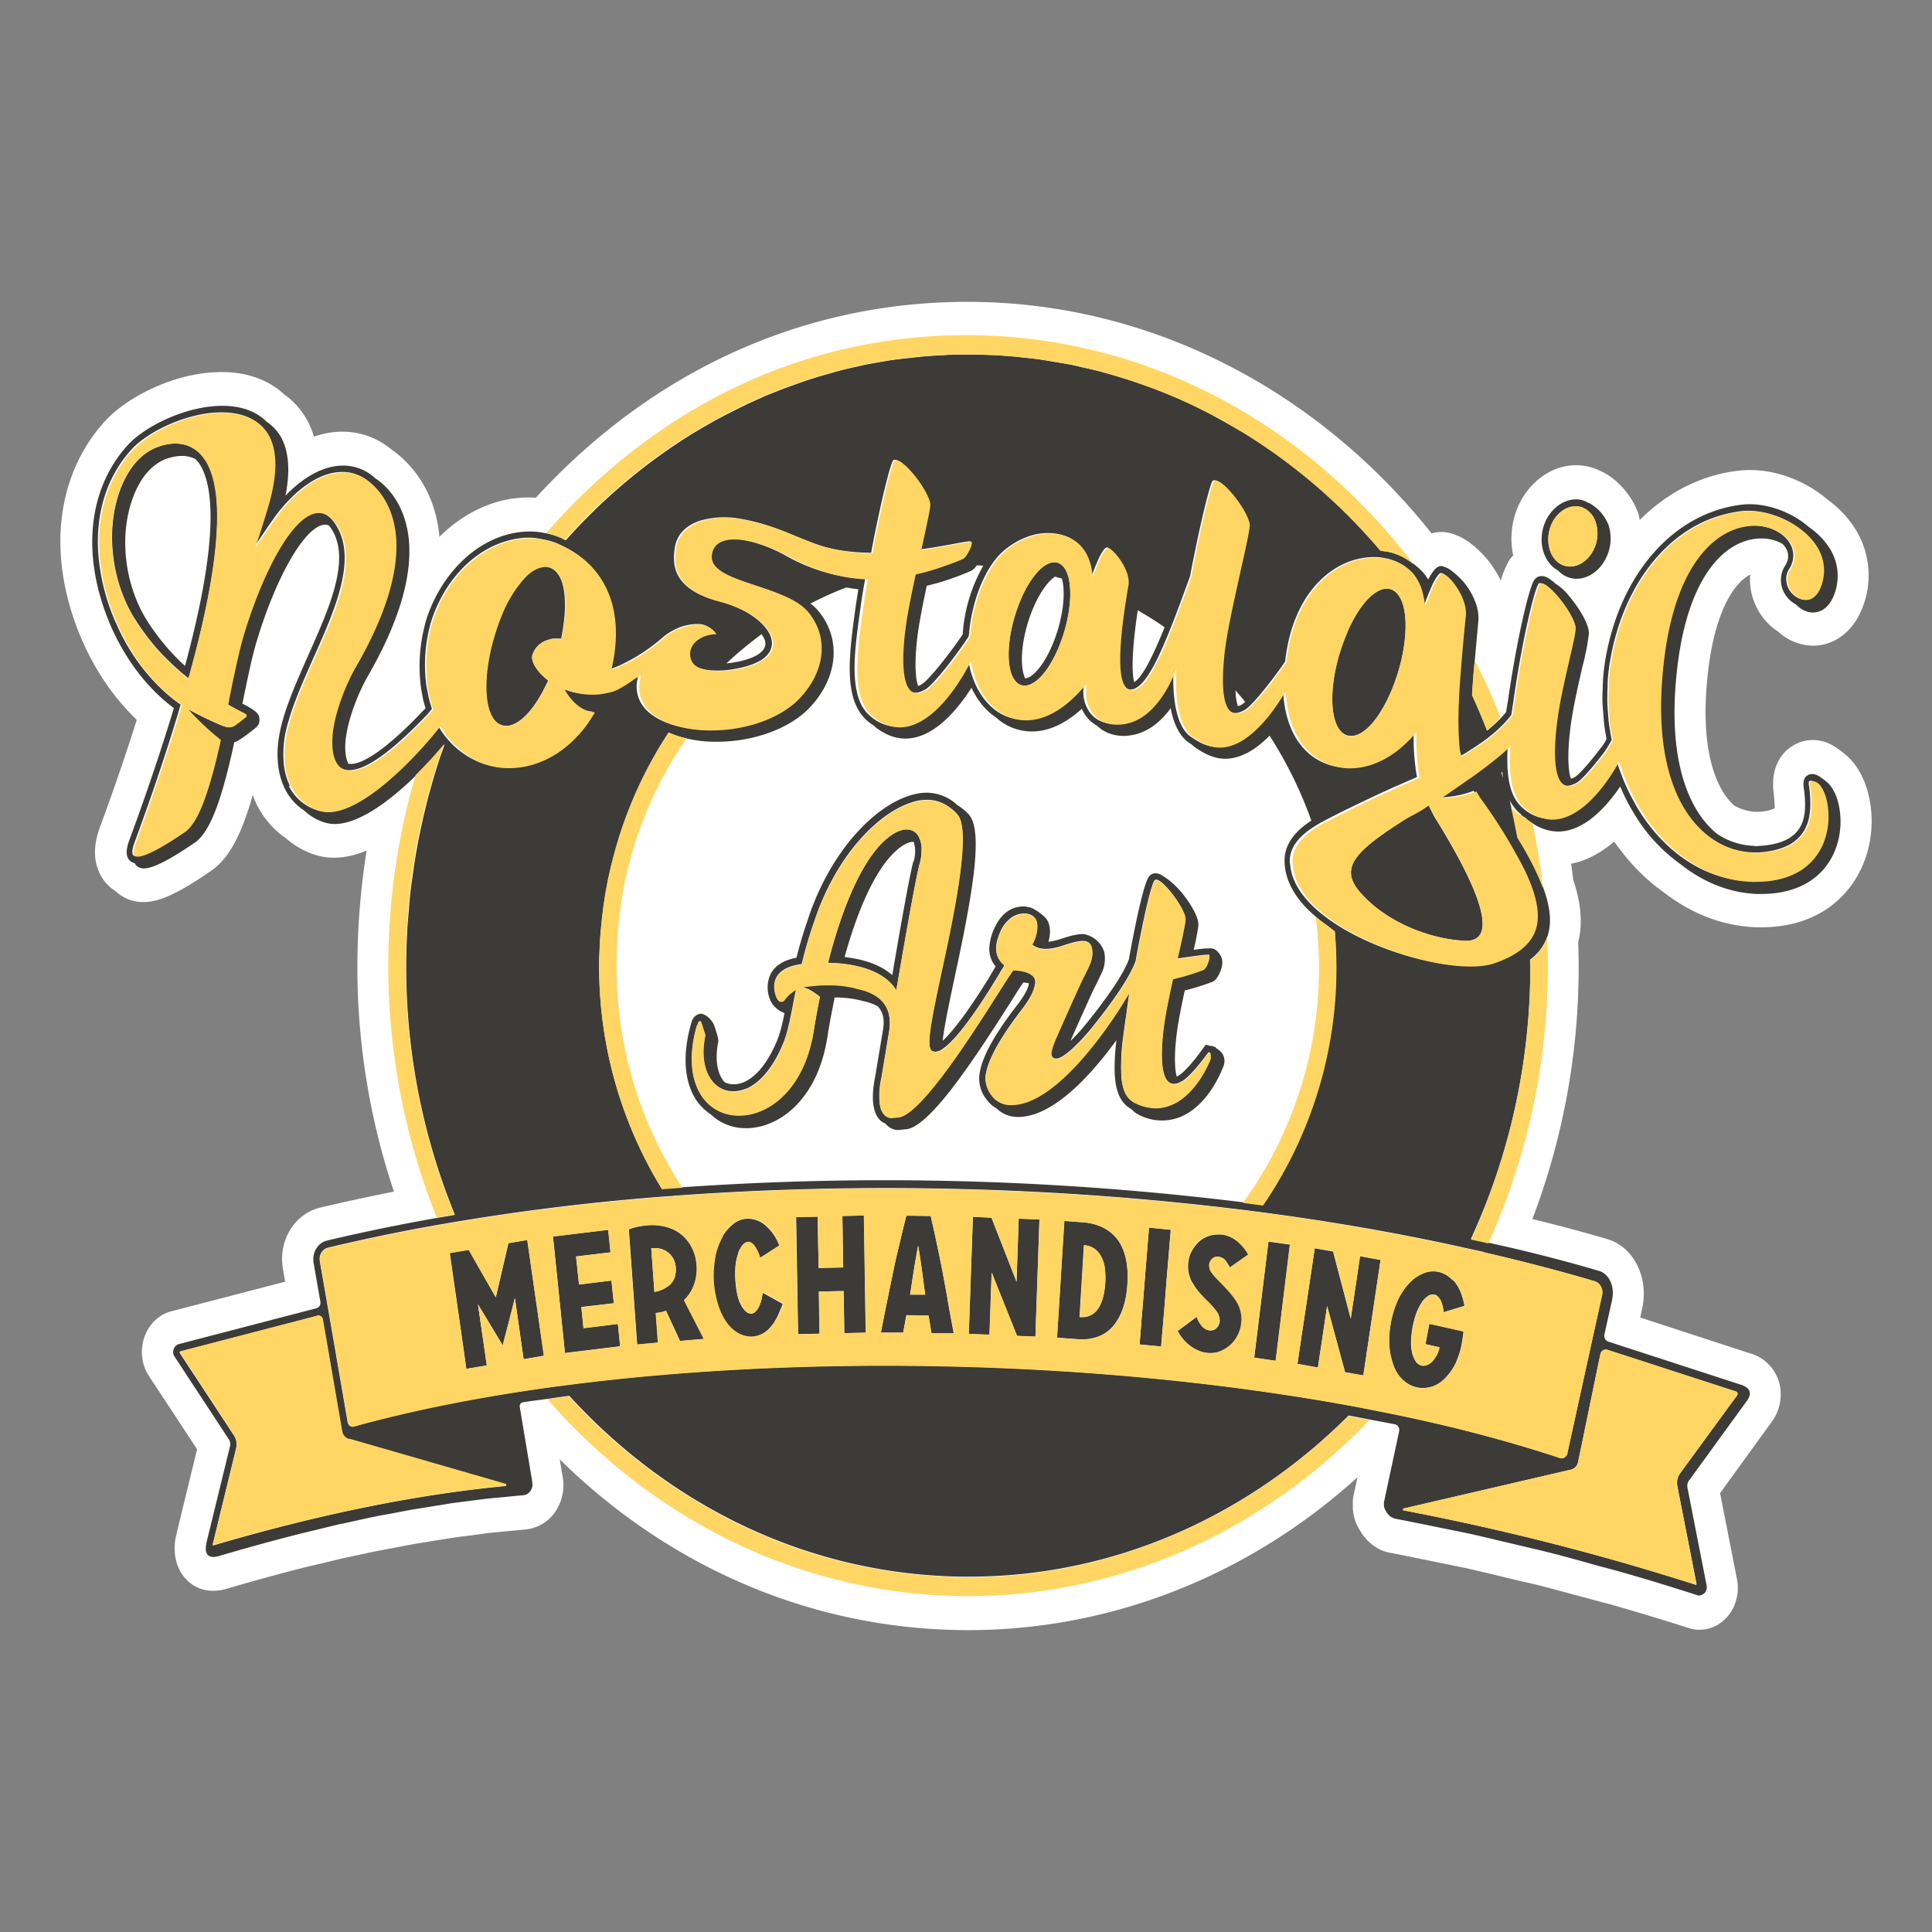
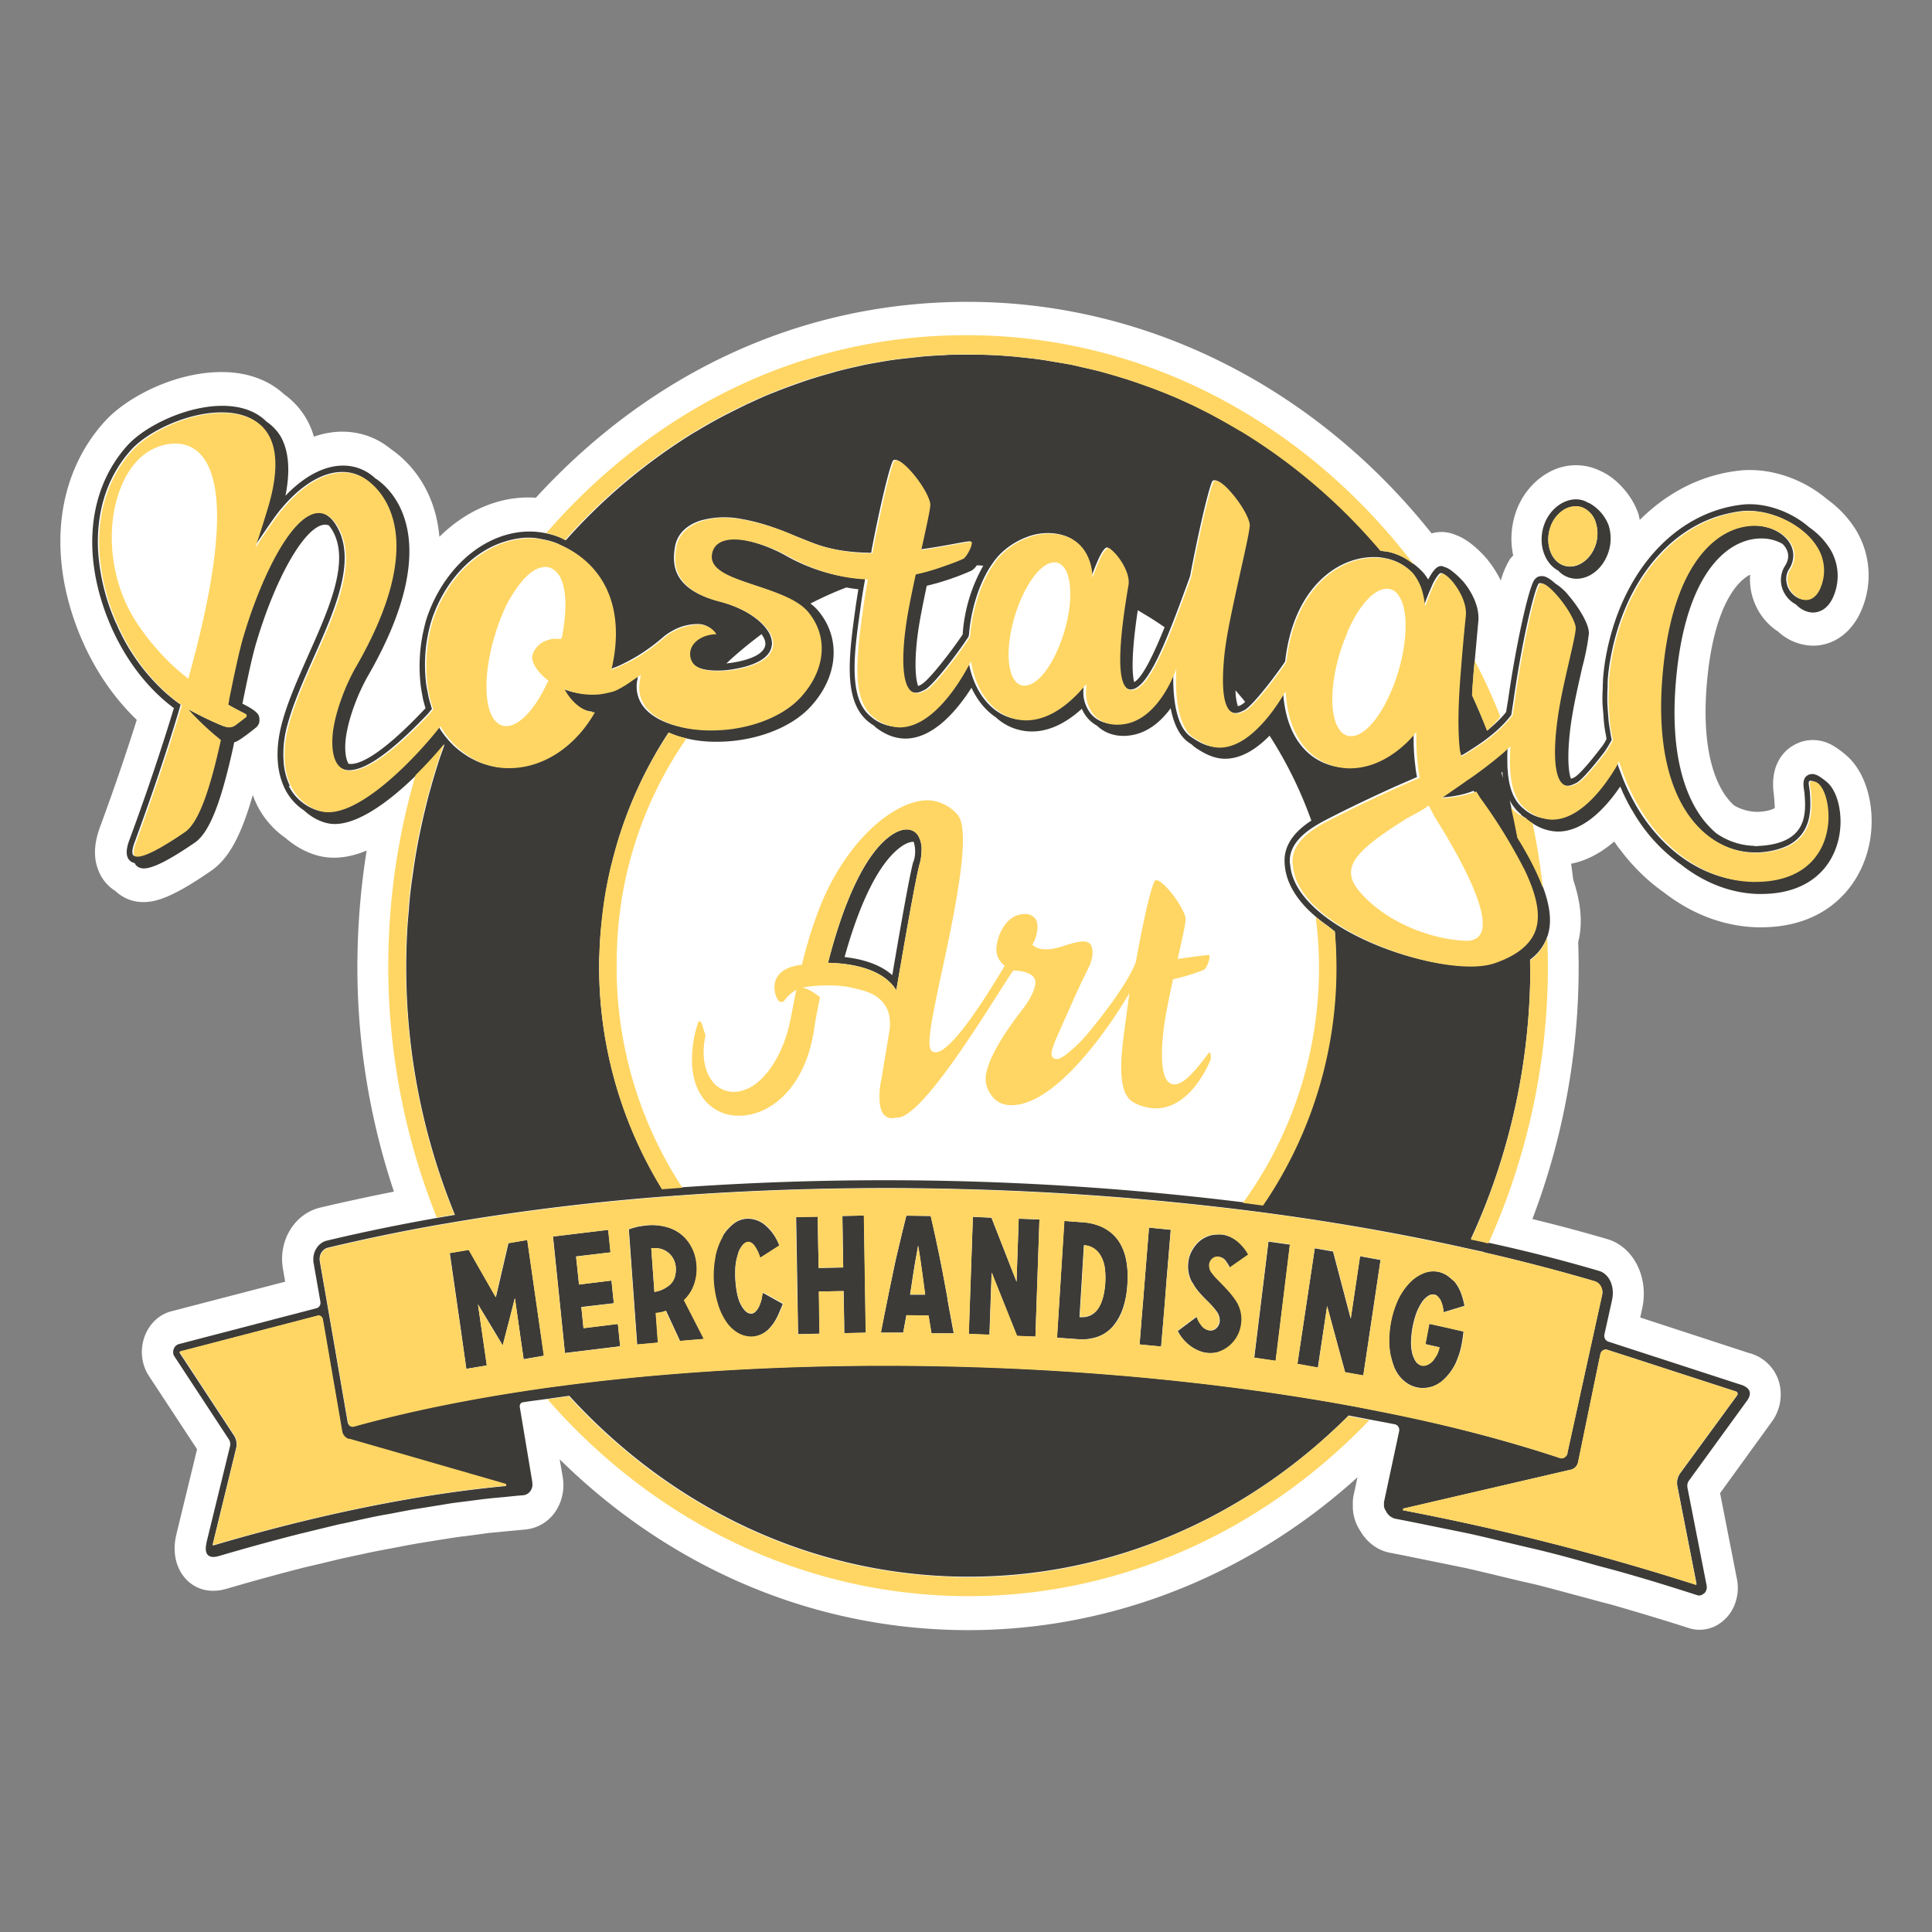
<svg xmlns="http://www.w3.org/2000/svg" width="32" height="32" fill="none">
  <rect width="100%" height="100%" fill="#808080" stroke="none" />
  <path fill="#fff" d="M26.824 14.058c.208.281.454.524.73.719.472.368 1.006.568 1.557.582h.059c1.245 0 1.822-.9 1.83-1.736.005-.451-.144-.861-.4-1.095a1.682 1.682 0 0 0-.23-.173.895.895 0 0 0-.116-.056.64.64 0 0 0-.446-.003l-.06.026-.025.013c-.02.012-.04.023-.061.037-.136.094-.351.323-.28.797.005.067.016.192.013.214-.015.014-.095.053-.266.064h-.031a.795.795 0 0 1-.374-.105.87.87 0 0 1-.108-.115c-.185-.231-.47-.808-.328-2.079.107-.958.402-1.477.7-1.63-.013.176.018.354.097.521.08.173.208.32.364.42a.871.871 0 0 0 .559.235c.372.011.695-.237.846-.644a1.452 1.452 0 0 0-.118-1.279 1.782 1.782 0 0 0-.47-.499c-.414-.354-.978-.535-1.47-.476-.623.072-1.182.362-1.636.816-.008-.033-.013-.067-.023-.1-.098-.298-.362-.596-.626-.71a.913.913 0 0 0-.805-.006c-.269.128-.487.373-.594.674a1.35 1.35 0 0 0-.049.73c-.02.023-.041.042-.059.07a1.41 1.41 0 0 0-.146.346 1.88 1.88 0 0 0-.22-.346c-.047-.056-.272-.32-.529-.41a.507.507 0 0 0-.133-.039.558.558 0 0 0-.264.014c-1.879-2.36-4.573-3.756-7.434-3.832-2.86-.075-5.447 1.107-7.403 3.241-.584-.041-1.153.207-1.597.647-.074-.839-.548-1.27-.774-1.432-.002 0-.008-.006-.01-.006a1.34 1.34 0 0 0-.095-.072c-.346-.246-.78-.296-1.2-.148a1.285 1.285 0 0 0-.49-.7c-.25-.231-.589-.36-.984-.37-.79-.02-1.615.404-1.989.816-.825.909-.966 2.269-.374 3.631l.013.028c.22.496.525.934.89 1.285-.175.557-.38 1.154-.61 1.78-.119.321-.108.597.033.831a.684.684 0 0 0 .223.223.658.658 0 0 0 .443.184c.226.006.505-.078 1.136-.513.292-.2.497-.563.697-1.26a1.45 1.45 0 0 0 .54.71c.152.132.319.227.5.283.254.078.536.056.846-.073a12.168 12.168 0 0 0-.15 1.645 11.7 11.7 0 0 0 .602 4.004 34.4 34.4 0 0 0-1.223.265c-.426.103-.697.549-.615 1.017l.036.21-1.885.49c-.312.08-.52.404-.484.752a.715.715 0 0 0 .115.323l.795 1.21-.34 1.399-.009.039c-.059.276 0 .532.162.71.097.106.318.268.68.162.484-.142.907-.256 1.291-.354l.249-.058.382-.092.277-.059c.115-.025.23-.05.346-.072l.33-.062c.095-.02.19-.036.285-.053l.34-.055.265-.042c.059-.008.115-.017.174-.022l.208-.028c.072-.009.14-.02.21-.028l.182-.017.205-.02c.067-.005.136-.013.203-.019a.674.674 0 0 0 .487-.284.79.79 0 0 0 .128-.594l-.049-.284c1.794 1.764 4.084 2.762 6.521 2.826 2.438.064 4.814-.828 6.693-2.528l-.061.284a.551.551 0 0 0-.016.131v.092c0 .028.006.062.008.087.018.1.051.195.108.281.11.198.292.335.497.374.177.033.351.07.526.105l.412.084.328.067c.185.042.37.086.554.131l.377.09c.105.024.21.046.315.074.23.059.459.123.69.184l.31.084c.077.02.154.039.228.061.405.117.813.24 1.212.368a.584.584 0 0 0 .544-.1.664.664 0 0 0 .24-.365.738.738 0 0 0 .014-.343l-.28-1.427.846-1.168a.765.765 0 0 0 .128-.68.698.698 0 0 0-.497-.473l-1.8-.588.034-.154c.11-.512-.144-1.017-.58-1.145-.389-.114-.804-.226-1.24-.332a11.705 11.705 0 0 0 .759-4.587c.077-.303.048-.643-.082-1.03a9.853 9.853 0 0 0-.036-.268c.246-.048.484-.17.715-.368.026.039.054.078.082.117l.005.003Z" />
  <path fill="#3C3B38" d="M25.804 9.446a.414.414 0 0 0 .3.14c.218.004.433-.157.528-.416a.725.725 0 0 0 .013-.466.707.707 0 0 0-.331-.376c-.005 0-.01 0-.015-.003-.013-.008-.026-.016-.039-.022-.251-.109-.566.067-.682.382-.11.306-.007.635.226.763v-.002Zm-.123-.72a.543.543 0 0 1 .184-.256.369.369 0 0 1 .239-.083.29.29 0 0 1 .118.025.386.386 0 0 1 .21.248.6.6 0 0 1-.01.384c-.093.257-.339.402-.541.315-.134-.056-.216-.195-.233-.36a.6.6 0 0 1 .033-.272Z" />
  <path fill="#3C3B38" d="M25.194 13.498c.025.019.051.036.077.053l.005.005.03.028a.539.539 0 0 0 .083.056.78.78 0 0 0 .397.133c.443.012.818-.404 1.05-.746.014.033.03.066.042.097.04.086.084.173.13.256l.04.065a2.758 2.758 0 0 0 .795.875c.38.3.819.473 1.27.487h.054c.964 0 1.313-.64 1.318-1.187.002-.292-.087-.543-.218-.66a1.138 1.138 0 0 0-.11-.084l-.029-.02c-.015-.008-.03-.016-.046-.022-.008 0-.015-.005-.02-.008a.183.183 0 0 0-.103.005l-.026.014c-.079.056-.064.162-.053.232 0 .016.005.033.007.05.016.187.036.446-.112.632-.116.148-.323.232-.618.251-.034 0-.07.011-.103 0a1.152 1.152 0 0 1-.628-.209 1.614 1.614 0 0 1-.2-.206c-.292-.368-.607-1.1-.448-2.508.182-1.622.853-2.185 1.42-2.168a.69.69 0 0 1 .325.089.34.34 0 0 1 .07.095c.05.108.015.2-.023.262a.44.44 0 0 0-.029.432c.044.094.12.17.205.214.077.081.175.131.275.134.156.003.287-.103.358-.295a.855.855 0 0 0-.071-.764 1.247 1.247 0 0 0-.344-.354c-.297-.26-.738-.418-1.115-.373-1.12.133-2.007 1.131-2.256 2.547-.02.117-.035.24-.043.36 0 .024 0 .05-.003.075v.058c-.005.075-.007.15-.005.226 0 .042.005.086.008.128l.008.092c.002.044.005.086.01.13.007.079.023.157.036.232l.005.03-.008.018a.61.61 0 0 1-.084.13c-.185.243-.347.427-.42.477a.223.223 0 0 1-.078.036c-.056-.159-.056-.496 0-.905.046-.324.126-.664.19-.948a3.93 3.93 0 0 0 .108-.549c.007-.167-.19-.463-.326-.621a.918.918 0 0 0-.233-.212c-.136-.126-.205-.123-.233-.12-.047 0-.085.025-.113.064-.1.148-.31 1.115-.433 1.984l-.034.204c-.085.106-.19.206-.313.306a13.006 13.006 0 0 0-.248-.588v-.005c.01-.19.025-.382.043-.571l.029-.318.03-.33c.026-.292-.174-.565-.236-.64-.04-.05-.22-.234-.315-.254-.013-.005-.028-.014-.04-.016-.044-.009-.116-.017-.24.22a.845.845 0 0 0-.069-.1c-.043-.05-.097-.1-.153-.145a1.04 1.04 0 0 0-.43-.212c-.042-.009-.083-.011-.127-.017a9.574 9.574 0 0 0-2.28-1.962l-.055-.03a6.745 6.745 0 0 0-.361-.207c-.034-.016-.067-.033-.098-.053a12.422 12.422 0 0 0-.328-.164c-.043-.02-.084-.04-.128-.059a6.183 6.183 0 0 0-.31-.133l-.149-.059a6.47 6.47 0 0 0-.3-.109 11.841 11.841 0 0 0-.459-.145l-.176-.05c-.098-.025-.198-.047-.298-.07l-.182-.041c-.102-.02-.205-.036-.307-.053a6.52 6.52 0 0 0-.515-.07c-.054-.005-.106-.014-.16-.016a7.508 7.508 0 0 0-.5-.028 14.923 14.923 0 0 0-.5 0c-.053 0-.104.005-.158.008a6.782 6.782 0 0 0-.336.022l-.182.02c-.102.011-.205.022-.305.036-.062.008-.126.02-.187.03-.098.017-.197.034-.295.054l-.182.041c-.097.023-.195.045-.292.073l-.175.05c-.1.028-.197.059-.294.09a13.008 13.008 0 0 0-.461.167l-.147.058c-.105.042-.207.09-.31.137-.041.019-.082.036-.123.058-.11.053-.22.109-.328.164-.03.017-.064.034-.095.05-.123.067-.244.137-.361.207l-.052.03a9.51 9.51 0 0 0-2.114 1.776H9.37c-.026-.011-.046-.028-.072-.037a1.43 1.43 0 0 0-.487-.106c-.723-.019-1.412.533-1.72 1.369a1.81 1.81 0 0 0-.049.156c-.012.05-.025.103-.04.173a2.74 2.74 0 0 0-.036.833c.007.067.02.134.033.203l.005.031c.013.053.028.109.044.162l-.016.016c-.761.806-1.1.917-1.24.906-.008 0-.013-.003-.021-.005-.059-.106-.062-.29-.041-.438.049-.351.218-.76.364-1.014 1.277-2.216.436-3.055.146-3.258l-.023-.014a.77.77 0 0 0-.513-.212c-.318-.008-.658.167-.976.499.082-.41.056-.739-.077-.978a.793.793 0 0 0-.239-.251c-.161-.162-.392-.25-.684-.26-.615-.016-1.315.327-1.612.65-.67.736-.775 1.859-.277 3.004l.01.023c.218.487.525.91.9 1.226.043.036.087.07.13.103v.005a39.534 39.534 0 0 1-.735 2.177c-.054.145-.06.245-.018.315a.155.155 0 0 0 .105.07c.003.005.003.01.008.016.02.034.061.07.138.073.095 0 .285-.04.849-.427.238-.164.43-.64.64-1.597l.013-.066c.064 0 .36-.243.36-.243a.156.156 0 0 0 .058-.14c-.005-.052.008-.113-.282-.256.08-.39.154-.755.23-1.011.334-1.123.829-1.962 1.147-1.954.018 0 .035.006.053.011.029.034.054.07.08.12.261.505-.082 1.274-.413 2.018-.166.376-.34.763-.438 1.123-.118.432-.1.816.049 1.112a.911.911 0 0 0 .315.351c.097.09.21.159.338.198a.638.638 0 0 0 .151.025c.408.011.936-.385 1.367-.808.177-.173.338-.351.466-.507l.005-.006c-.025.075-.053.15-.08.226a13.25 13.25 0 0 0-.126.41l-.042.15c-.026.092-.049.187-.072.281-.015.062-.03.123-.044.187-.02.087-.038.176-.056.262a6.414 6.414 0 0 0-.041.217c-.015.081-.028.162-.041.246-.013.083-.023.167-.036.25a6.47 6.47 0 0 0-.056.527l-.016.179a10.829 10.829 0 0 0 .78 4.86l-.293.05c-.633.111-1.243.237-1.825.376-.154.036-.251.2-.223.37l.113.645c.008.047-.02.094-.064.105l-2.279.594c-.064.017-.102.084-.095.148 0 .022.01.041.023.061l.9 1.371c.02.034.028.073.018.112l-.39 1.596V25.56c-.03.125-.015.278.208.212.44-.129.88-.251 1.31-.36.064-.017.128-.03.192-.047l.449-.109c.074-.017.146-.03.22-.047.139-.031.277-.062.413-.09a8.39 8.39 0 0 1 .24-.044c.129-.025.257-.05.385-.073l.257-.041.361-.059c.092-.014.185-.025.277-.036.11-.014.22-.03.33-.042.098-.011.195-.02.29-.028.105-.011.21-.022.313-.03.1-.009.17-.106.151-.212v-.011l-.207-1.24c-.005-.037.015-.07.048-.076.136-.022.28-.039.418-.058.118-.017.233-.034.354-.05 1.635 1.791 3.88 2.926 6.385 2.993 2.51.066 4.812-.956 6.524-2.667l.351.067c.139.027.282.052.418.08.049.011.077.062.067.115l-.251 1.173V24.95c.005.03.018.056.033.078a.229.229 0 0 0 .151.126c.246.047.49.097.733.147.182.037.364.073.546.112.249.056.495.117.744.175.171.042.346.079.515.123.28.07.556.148.833.226.136.036.274.072.41.111.413.117.82.243 1.225.374.01.003.024.005.034.005.008 0 .013-.003.018-.005.007 0 .015 0 .023-.006.01-.006.02-.011.03-.02.006-.005.013-.008.018-.013a.1.1 0 0 0 .021-.037c.003-.005.008-.01.008-.02a.145.145 0 0 0 .002-.066l-.318-1.622a.23.23 0 0 1 0-.058.193.193 0 0 1 .023-.053l.962-1.324c.1-.137.04-.229-.116-.273l-2.178-.708a.103.103 0 0 1-.065-.123l.126-.568c.051-.243-.061-.435-.213-.48a26.193 26.193 0 0 0-1.835-.468c-.098-.022-.192-.041-.29-.064.598-1.293.949-2.745.982-4.289l-.002-.337h.002a.802.802 0 0 0 .282-.379c.005-.014.013-.028.015-.044.06-.21.031-.46-.082-.77a4.47 4.47 0 0 0-.418-.822c0-.002-.005-.005-.005-.008-.033-.17-.066-.343-.107-.51-.01-.036-.016-.072-.026-.109a.709.709 0 0 0 .192.24l-.002.005Zm-4.691-1.8a.924.924 0 0 1-.039-.263c.054.062.108.126.16.19-.016.014-.031.028-.044.036a.223.223 0 0 1-.077.036Zm-1.213-1.31c-.174.431-.364.835-.505.91-.033-.133-.051-.45.06-1.19.15.087.3.18.443.28h.002Zm-4.083.975c-.057-.159-.057-.496 0-.906.025-.175.069-.404.143-.755.241-.056.49-.14.736-.248a.257.257 0 0 0 .092-.09c.036 0 .072.003.108.006a2.667 2.667 0 0 0-.34 1.12v.017c-.175.262-.534.728-.667.817a.23.23 0 0 1-.075.039h.003Zm-3.112-.382c-.013 0-.039.006-.064.008.184-.175.38-.334.582-.485.043.059.066.115.064.165-.008.148-.218.26-.582.312Zm-7.293 2.037a1.093 1.093 0 0 1-.105-.418 1.773 1.773 0 0 1 .067-.605c.094-.348.266-.732.43-1.103.254-.569.513-1.154.515-1.644 0-.173-.03-.338-.105-.482-.092-.182-.205-.274-.335-.276-.441-.011-.96 1.047-1.254 2.034-.08.265-.156.647-.238 1.048v.011l-.016.08c.098.056.195.107.287.154.02.011.023.042.006.056L3.887 12a.185.185 0 0 1-.177.028c-.008 0-.015-.006-.023-.008a.968.968 0 0 1-.103-.042c-.233-.103-.487-.24-.487-.24s.177.204.446.432c.031.025.062.053.095.078-.151.68-.338 1.349-.594 1.524-.4.274-.664.413-.79.407-.041 0-.049-.016-.054-.022v-.006c-.01-.02-.018-.072.03-.2.285-.775.529-1.5.726-2.157.003-.009.006-.017.008-.028l.028-.095-.036-.025a2.2 2.2 0 0 1-.156-.123s-.005-.005-.008-.005a3.276 3.276 0 0 1-.861-1.179l-.013-.025a3.484 3.484 0 0 1-.292-1.176c-.038-.655.146-1.246.551-1.692.18-.197.52-.4.897-.518.208-.064.426-.103.636-.097.238.005.556.075.72.367.146.262.146.66-.002 1.17-.057.196-.218.695-.218.695s.284-.432.415-.597c.01-.014.02-.025.03-.036.252-.304.524-.504.788-.58a.816.816 0 0 1 .243-.033.65.65 0 0 1 .37.123c.266.19 1.043.972-.18 3.096a3.266 3.266 0 0 0-.38 1.059c-.015.117-.04.404.08.563.082.106.213.125.385.064.271-.095.648-.396 1.13-.903l.041-.05.023-.028s-.013-.034-.015-.048a1.826 1.826 0 0 1-.046-.17c0-.01-.005-.019-.005-.03a2.702 2.702 0 0 1-.034-.19v-.008c-.007-.056-.01-.111-.013-.164-.01-.223.008-.435.047-.62 0-.005 0-.008.002-.013a2.118 2.118 0 0 1 .082-.298c.226-.613.667-1.062 1.17-1.224.145-.047.296-.075.448-.07.061 0 .12.012.18.023.091.017.184.039.27.078l.032.017h.002c.736.331 1.046 1.056.846 1.992l-.015.067.059-.022c.069-.025.136-.056.2-.09.312-.155.548-.356.633-.431a.848.848 0 0 1 .125-.084.849.849 0 0 1 .426-.12.335.335 0 0 1 .297.16c-.177 0-.333.077-.4.194a.265.265 0 0 0-.01.248c.049.106.185.162.402.168h.067c.113 0 .205-.017.21-.017.15-.023.264-.053.357-.09.22-.086.295-.2.31-.303 0-.011.005-.022.005-.03a.39.39 0 0 0-.085-.238c-.136-.195-.43-.376-.797-.47-.548-.143-.712-.396-.738-.639-.01-.095 0-.19.015-.273.039-.206.195-.354.428-.426a1.463 1.463 0 0 1 .666-.025c.373.066.642.178.9.284.11.044.219.089.331.13.246.09.53.137.867.146h.056l.005-.031v-.006c.154-.805.308-1.418.357-1.49.007-.012.02-.012.033-.012.054-.002.154.073.267.207.163.192.3.437.297.535-.005.089-.062.354-.139.69l-.012.054.05-.009c.193-.027.365-.058.5-.083.137-.025.242-.045.288-.045 0 .003.005.025-.01.073-.031.094-.1.195-.131.209a4.726 4.726 0 0 1-.764.253l-.023.006-.005.022c-.082.374-.131.624-.157.817-.036.25-.102.86.054 1.061.06.076.144.087.246.034.016-.009.034-.014.049-.025.164-.112.556-.636.707-.87l.008-.041c.028-.36.149-.811.364-1.135.044-.067.092-.13.144-.184a1.25 1.25 0 0 1 .45-.29.965.965 0 0 1 .362-.066c.72.016.705.73.705.73s.062-.176.128-.318c.039-.078.077-.145.11-.164.006-.003.014-.011.019-.011.025 0 .097.052.179.164.092.125.185.306.159.454a23.26 23.26 0 0 0-.049.301c-.115.753-.118 1.215-.007 1.371a.138.138 0 0 0 .11.064.198.198 0 0 0 .11-.036c.17-.109.349-.465.54-.942.1-.248.203-.53.311-.825l.026-.072c.159-.839.323-1.505.371-1.577.008-.012.02-.012.034-.014.056 0 .154.075.266.206.164.192.3.437.298.535-.006.097-.075.407-.154.763-.095.421-.2.898-.246 1.224-.016.117-.039.31-.044.504-.005.226.013.449.098.558.059.075.143.086.246.033.015-.008.033-.014.048-.025a.584.584 0 0 0 .057-.047c.159-.145.433-.502.595-.739l.007-.017c.062-.549.246-.955.487-1.237.292-.34.664-.493 1.008-.485.066 0 .128.011.19.025h.005c.163.04.307.12.41.237a.86.86 0 0 1 .169.37c.023.101.028.176.028.176s.059-.167.126-.315a.806.806 0 0 1 .11-.195c.018-.022.036-.036.049-.033.03 0 .102.05.179.145.113.14.228.357.21.552l-.03.328c-.019.19-.037.385-.052.58-.038.477-.059.953-.015 1.327l.002.01.023.087.044-.022c.049-.028.092-.056.138-.086.106-.067.205-.134.293-.204.15-.117.276-.24.371-.368l.036-.234c.136-.967.341-1.828.413-1.934.01-.017.03-.017.054-.011.059.014.148.09.246.206.164.192.3.438.297.535a4.291 4.291 0 0 1-.105.524c-.064.279-.146.627-.192.959-.036.25-.103.86.054 1.061.059.079.143.087.246.034.015-.008.033-.014.048-.025.098-.067.277-.282.446-.502.06-.089.085-.136.11-.18l.01-.02c-.004-.026-.01-.05-.015-.076-.012-.075-.025-.15-.035-.223l-.013-.164-.008-.12-.002-.056c0-.078 0-.153.005-.23 0-.04 0-.079.002-.118.008-.117.023-.234.044-.348.213-1.201.897-2.093 1.792-2.372.12-.036.243-.064.369-.08.461-.054 1.02.214 1.246.587a.732.732 0 0 1 .061.655c-.054.148-.146.226-.254.223-.107-.003-.218-.086-.271-.2a.35.35 0 0 1-.026-.092.3.3 0 0 1 .046-.218.416.416 0 0 0 .064-.18.38.38 0 0 0-.033-.204c-.09-.193-.33-.326-.6-.335-.615-.016-1.34.572-1.53 2.274-.162 1.452.169 2.216.474 2.6.27.338.63.53 1.02.541h.113c.167-.011.308-.045.426-.095a.659.659 0 0 0 .266-.198c.126-.159.151-.356.149-.53 0-.069-.005-.133-.01-.191 0-.009 0-.017-.003-.026-.008-.06-.026-.128 0-.144a.078.078 0 0 1 .036 0c.118.01.24.259.236.59-.006.519-.326 1.07-1.21 1.07h-.051c-.652-.016-1.26-.376-1.698-.966a2.87 2.87 0 0 1-.205-.318 3.658 3.658 0 0 1-.176-.357c-.023-.056-.044-.111-.064-.167-.013-.036-.029-.07-.039-.106l-.008-.028a.343.343 0 0 0-.018-.056l-.046.092c-.202.34-.605.887-1.076.875a.672.672 0 0 1-.416-.167c-.15-.12-.233-.306-.261-.588 0-.039-.008-.072-.008-.114a4.208 4.208 0 0 1 0-.257l.005-.086-.061.056a6.38 6.38 0 0 1-.526.418l-.092.064-.092.064c-.223.153-.37.256-.37.256s.236 0 .472-.075a1.18 1.18 0 0 0 .105-.036.61.61 0 0 1 .054.092c.334.468.572.853.73 1.179 0 .005.006.008.008.014.203.42.267.735.2.975a.603.603 0 0 1-.09.19c-.115.164-.312.295-.604.395a1.356 1.356 0 0 1-.46.053c-.607-.016-1.535-.292-2.173-.724-.395-.268-.677-.594-.705-.953 0-.011-.005-.023-.005-.034-.013-.212.115-.404.372-.574.046-.03.097-.061.151-.092.336-.178.725-.365 1.166-.566l.044-.02.349-.152c.005 0 .007-.003.012-.006.006 0 .01-.005.013-.005a1.353 1.353 0 0 1-.028-.179c-.039-.287-.028-.58-.028-.58s-.451.62-1.128.602c-.444-.01-.946-.323-1.028-1.167l-.01-.103-.054.086c-.08.131-.198.298-.336.449-.2.217-.449.398-.72.393-.141-.003-.274-.07-.415-.168-.357-.242-.285-1.14-.285-1.14s-.262.795-.823.912c-.23.047-.428-.011-.548-.153a.57.57 0 0 1-.123-.399l.005-.103-.067.075c-.308.351-.638.533-.954.524-.415-.011-.756-.36-.871-.883l-.02-.092-.044.08c-.17.31-.618 1.026-1.154 1.012a.671.671 0 0 1-.415-.167c-.182-.145-.251-.384-.267-.674-.018-.324.036-.714.093-1.115a8.185 8.185 0 0 1 .072-.452v-.008l.007-.033h-.038A2.978 2.978 0 0 1 13.01 9.2c-.297-.164-.63-.27-.869-.276-.238-.005-.374.087-.392.262-.026.251.328.368.738.505.292.097.62.206.797.373.013.014.028.025.041.04.36.409.316.972-.105 1.434-.32.351-.928.566-1.548.55a2.042 2.042 0 0 1-.533-.084c-.216-.067-.387-.173-.487-.307a.546.546 0 0 1-.095-.44l.015-.09-.113.076c-.102.072-.21.142-.323.192a.683.683 0 0 1-.115.03c-.023.007-.043.012-.067.015-.04.008-.082.011-.12.014-.297.017-.526-.092-.526-.092s.134.279.385.362a.5.5 0 0 0 .115.022h.005c-.333.586-.879.94-1.456.926-.076 0-.15-.011-.225-.028a1.359 1.359 0 0 1-.213-.067 1.809 1.809 0 0 1-.177-.092c-.007-.006-.018-.011-.025-.017a1.387 1.387 0 0 1-.341-.31c-.034-.044-.067-.088-.095-.136l-.026-.041-.01.01-.039.048a5.001 5.001 0 0 1-.166.198c-.433.499-1.156 1.179-1.656 1.165a.46.46 0 0 1-.126-.02.795.795 0 0 1-.476-.407l.02.003Zm5.127 2.82a5.729 5.729 0 0 1 .038-.57c.016-.157.036-.313.062-.466v-.003c.028-.162.061-.32.1-.48 0-.008.005-.019.007-.027a6.92 6.92 0 0 1 .936-2.157h.005c.09.042.19.072.298.097.133.031.274.05.428.053.648.017 1.289-.212 1.627-.585.462-.504.503-1.148.108-1.6a.734.734 0 0 0-.115-.103c.194-.1.392-.19.597-.267.064.014.128.022.197.03-.015.1-.033.204-.046.299-.11.8-.215 1.555.218 1.9.03.023.06.045.09.062.008.005.013.016.02.022.152.12.313.184.477.19.482.013.884-.48 1.115-.842.098.211.236.379.403.49a.88.88 0 0 0 .571.234c.285.009.575-.122.854-.376a.57.57 0 0 0 .251.281c.149.143.364.201.605.151.267-.056.47-.242.615-.44.044.228.131.451.3.568.013.009.028.02.044.028a.66.66 0 0 0 .066.056c.123.083.285.178.472.184.287.008.546-.168.756-.382.28.435.513.906.692 1.407-.307.198-.456.43-.443.691.01.335.21.639.51.895.064.053.13.106.203.156l.115.09h.003c.017.239.025.479.02.724a6.965 6.965 0 0 1-1.212 3.81c-.113-.015-.221-.031-.334-.045a48.302 48.302 0 0 0-9.28-.248c-.112.008-.225.014-.338.025a7.02 7.02 0 0 1-1.038-3.863l.003.011Zm-1.561 8.776c-1.467.14-3.092.468-4.837.984l-.01-.011.389-1.597a.272.272 0 0 0-.036-.215l-.9-1.37.005-.018 2.28-.593c.038-.011.076.017.084.061l.026.145.294 1.706c.01.064.057.117.113.133l2.59.747c.017.006.015.03 0 .034l.002-.006Zm18.254-2.257.663.214 1.47.477c.025.008.035.042.017.064l-.943 1.29a.277.277 0 0 0-.046.215l.318 1.622-.01.01a41.097 41.097 0 0 0-4.85-1.234v-.027l2.783-.647a.155.155 0 0 0 .116-.126l.343-1.666.026-.12a.09.09 0 0 1 .115-.072h-.002Zm-2.038-1.614c.628.145 1.238.304 1.825.477.092.028.149.13.125.231l-.24 1.093-.334 1.521c-.013.064-.072.1-.13.08a25.161 25.161 0 0 0-3.012-.777l-.341-.066c-2-.374-4.268-.608-6.593-.67-2.328-.06-4.602.054-6.617.321-.115.017-.23.03-.343.047-1.12.162-2.156.368-3.066.625-.046.014-.09-.02-.1-.07l-.269-1.56-.192-1.104c-.018-.103.04-.203.136-.226a30.78 30.78 0 0 1 1.845-.382l.295-.05a38.69 38.69 0 0 1 3.468-.418l.346-.025a48.201 48.201 0 0 1 4.56-.095 47.724 47.724 0 0 1 4.897.377c1.194.156 2.348.356 3.445.602.097.022.195.041.292.064l.003.005Zm.284-7.948s.01-.008.016-.01c.002.035.005.069.01.102a1.202 1.202 0 0 1-.026-.092Z" />
-   <path fill="#3C3B38" d="M3.392 7.612c-.166-.251-.44-.326-.764-.215-.295.1-.53.382-.664.792-.21.646-.107 1.452.26 2.048.002.005.007.008.01.014a2.5 2.5 0 0 0 .115.173c0 .003.005.005.008.01.046.065.092.129.143.19.026.034.077.095.151.176a4.422 4.422 0 0 0 .316.306c.025.023.05.045.08.067a.368.368 0 0 0 .038.031l.038.03.023-.077.013-.05c.3-1.098.446-1.962.44-2.587-.002-.407-.071-.713-.204-.914l-.003.006Zm-.325 3.42a1.33 1.33 0 0 0-.062-.056l-.026-.026a4.223 4.223 0 0 1-.143-.147c-.072-.078-.12-.14-.146-.17a3.023 3.023 0 0 1-.146-.193c-.034-.047-.067-.094-.098-.144l-.023-.037c-.348-.568-.446-1.332-.246-1.945.12-.373.33-.63.592-.719.141-.047.318-.072.472.011.02.023.043.048.061.075.218.327.352 1.174-.238 3.35h.003ZM16.965 11.357a.272.272 0 0 0 .131-.036c.146-.078.3-.279.426-.569.133-.306.202-.638.205-.908 0-.084-.006-.159-.018-.228a.547.547 0 0 0-.075-.204c-.043-.064-.102-.1-.166-.1-.093 0-.192.058-.29.167a1.673 1.673 0 0 0-.264.435c-.223.515-.274 1.103-.115 1.34.043.064.102.1.166.1v.003Zm.457-.655c-.157.36-.336.527-.441.535-.1-.2-.07-.7.14-1.184.119-.273.252-.435.354-.502.039.012.077.023.113.031.067.231.023.683-.166 1.12ZM8.38 12.023a.337.337 0 0 0 .15-.039c.168-.083.348-.3.502-.616l.015-.03.033-.067c-.138-.106-.236-.231-.261-.335a.197.197 0 0 1 0-.094.384.384 0 0 1 .261-.245c.029-.009.054-.017.09-.02h.126l.005-.028v-.003c.04-.206.059-.393.056-.554-.002-.218-.043-.39-.12-.49a.272.272 0 0 0-.21-.118c-.018 0-.039.006-.06.009a.594.594 0 0 0-.302.197 2.224 2.224 0 0 0-.351.577c-.051.12-.095.243-.13.368-.167.555-.185 1.118-.019 1.36a.26.26 0 0 0 .21.126l.006.002ZM22.374 12.19a.34.34 0 0 0 .141-.036c.177-.086.364-.331.518-.685.164-.377.248-.783.248-1.107 0-.209-.035-.384-.11-.493-.051-.075-.118-.117-.194-.12-.21-.005-.465.27-.662.722-.27.616-.328 1.321-.138 1.6.05.075.118.117.195.117l.002.002ZM23.24 13.592c-.607.385-.843.61-.863.83-.016.176.115.332.259.472.471.46 1.166.677 1.645.688a.313.313 0 0 0 .162-.036.197.197 0 0 0 .082-.087.363.363 0 0 0 .03-.136c.018-.399-.41-1.173-.797-1.795a5.395 5.395 0 0 1-.095-.19h-.005l-.056.043c-.07.044-.136.083-.2.117-.056.03-.11.06-.162.091v.003ZM11.767 18.452a.83.83 0 0 0 .566.234c.544.015 1.203-.448 1.37-1.502.027-.18.063-.367.1-.554l.017-.084s0-.01.003-.025c.169 0 .328.02.469.059a.86.86 0 0 1 .248.089c.11.12.105.27.085.39l-.128.766c-.07.349-.046.583.066.714.034.039.07.058.105.072l.008.011c.098.112.22.095.226.092l.13-.013c.393-.084 1.07-1.104 1.68-2.06l.074-.117c.066-.106.12-.19.164-.25.036 0 .064.008.092.013-.008.064-.051.176-.2.368-.384.496-.587.872-.62 1.148a.554.554 0 0 0 .118.407.482.482 0 0 0 .166.148.49.49 0 0 0 .339.142c.597.017 1.246-.72 1.646-1.271-.077.68-.008 1 .25 1.143a.425.425 0 0 0 .137.1.825.825 0 0 0 .405.086c.663-.03.96-.844.984-.905a.229.229 0 0 0-.028-.212.364.364 0 0 0-.103-.084v-.014l-.043-.01-.029-.015v.009l-.094-.023-.046.064c-.154.215-.295.374-.388.438-.018.014-.033.02-.046.025-.04-.145-.04-.424.008-.766.026-.187.077-.435.125-.66.21-.051.37-.11.452-.14.092-.036.14-.181.154-.223a.287.287 0 0 0-.006-.206l-.033-.048s-.054-.078-.126-.08h-.056c-.051 0-.128.01-.236.024.046-.203.072-.342.077-.41.008-.15-.17-.412-.287-.55-.103-.12-.2-.199-.274-.246-.072-.053-.118-.062-.154-.062a.134.134 0 0 0-.108.062c-.102.15-.266 1.017-.328 1.363-.115.317-.515.833-.743 1.111a2.732 2.732 0 0 1-.226.243c.141-.32.27-.605.382-.85.041-.078.08-.159.12-.245a.555.555 0 0 0 .059-.379.432.432 0 0 0-.235-.265l-.023-.011c-.006 0-.013 0-.02-.006-.027-.008-.05-.016-.08-.016-.077 0-.203.025-.377.086a.965.965 0 0 1-.19.042.605.605 0 0 0 .026-.16c0-.11-.028-.197-.092-.255a.943.943 0 0 0-.188-.134.196.196 0 0 0-.082-.025c-.018-.003-.035-.011-.056-.011-.21-.006-.374.103-.487.328a.886.886 0 0 0-.1.36.45.45 0 0 0 .105.306l-.125.21c-.377.61-.623.902-.752 1.02.026-.249.126-.711.21-1.107.31-1.44.457-2.383.219-2.645a.878.878 0 0 0-.185-.15.75.75 0 0 0-.487-.206c-.62-.017-1.528.746-1.974 2.05l-.013.04c-.038.114-.11.317-.192.643-.215.04-.361.134-.433.28a.527.527 0 0 0 .01.445c.005.014.013.02.02.03v.006a.446.446 0 0 0 .205.156c-.033.17-.069.318-.115.435-.19.474-.466.753-.74.744a.317.317 0 0 1-.134-.033l-.028-.03c-.103-.143-.13-.358-.087-.608.018-.059.002-.12-.06-.301-.014-.048-.091-.156-.176-.184-.01-.006-.02-.012-.028-.012H11.592c-.002 0-.005 0-.007.003-.044.011-.108.045-.134.145-.15.516-.123.97.08 1.28a.872.872 0 0 0 .238.236l-.002-.003Zm-.218-1.46s.002-.011.005-.017c0 0 0-.005.005-.014v-.002c0-.003 0-.006.003-.009a.123.123 0 0 1 .02-.03c.005-.003.01-.009.016-.006 0 0 .002 0 .005.003 0 0 .002 0 .005.005.008.009.01.023.01.023l.062.195c-.064.3-.029.566.1.741a.44.44 0 0 0 .356.195.59.59 0 0 0 .215-.042c.008-.002.016-.002.023-.008.233-.106.451-.376.605-.764.054-.133.09-.298.128-.484l.041-.212.036-.179c-.133.076-.2.182-.2.182s-.069.06-.118-.037a.46.46 0 0 1-.043-.203c.005-.128.077-.268.31-.332a.958.958 0 0 1 .144-.028c0-.005.002-.01.005-.016.097-.399.182-.625.218-.733.366-1.07 1.048-1.75 1.589-1.926a.81.81 0 0 1 .28-.047c.176.005.34.08.486.24.231.25-.038 1.571-.246 2.533-.207.961-.274 1.332-.166 1.39l.048.011a.22.22 0 0 0 .12-.047c.255-.167.64-.755.847-1.092.059-.095.102-.168.13-.215.016-.025.026-.045.031-.05l.016-.028-.023-.022a.34.34 0 0 1-.113-.265c0-.086.03-.192.087-.307a.574.574 0 0 1 .126-.164.364.364 0 0 1 .264-.1c.059 0 .11.02.148.055.039.037.057.09.054.162 0 .08-.026.17-.07.265l-.015.03.029.02c.105.07.261.07.471.003.164-.056.28-.084.344-.081.084 0 .13.039.146.117a.54.54 0 0 1 .008.09c0 .063-.02.136-.06.214l-.117.24c-.131.284-.28.615-.444.991l-.012.034c-.036.097-.065.175-.034.226.015.025.039.036.075.036.038 0 .09-.028.148-.07.13-.095.292-.265.398-.393.233-.284.64-.81.763-1.148.131-.725.254-1.248.313-1.338.008-.01.018-.014.03-.014.042 0 .116.056.224.184.14.168.264.385.259.466-.003.083-.064.348-.12.602l-.014.053.224-.031c.1-.014.184-.025.243-.03.023 0 .044-.003.059-.003.005.005.008.039-.01.1-.023.084-.062.14-.087.148-.082.03-.254.094-.482.147l-.023.006-.005.025c-.05.223-.108.507-.139.719-.03.223-.09.758.049.936.054.07.133.078.225.028.013-.008.026-.011.041-.022.136-.095.31-.318.416-.463.007-.01.02-.008.028 0 .002.003.008.006.008.011l.002.087c0 .008-.292.788-.884.816a.737.737 0 0 1-.357-.078c-.125-.058-.215-.17-.235-.44a3.66 3.66 0 0 1 .038-.716c.003-.025.008-.053.01-.078.01-.081.023-.162.036-.245v-.006c.015-.109.028-.217.039-.282a.317.317 0 0 1 .007-.053v-.008s-.125.21-.166.27c-.275.424-1.095 1.603-1.805 1.583a.38.38 0 0 1-.313-.161.488.488 0 0 1-.092-.215.346.346 0 0 1-.003-.103c.031-.248.231-.616.595-1.09.126-.161.195-.292.218-.398.005-.022.01-.045.01-.064.003-.14-.184-.195-.348-.198h-.018l-.01.014c-.039.05-.103.153-.19.29l-.075.117c-.4.627-1.227 1.928-1.61 2.012l-.12.011s-.172.03-.207-.24a1.326 1.326 0 0 1 .03-.423l.023-.14.105-.632a.763.763 0 0 0 .01-.128c.006-.368-.263-.519-.54-.575a1.795 1.795 0 0 0-.574-.058h-.028c-.031 0-.06.003-.088.005-.087.009-.161.02-.215.028h-.01.01a.602.602 0 0 1 .19.09c.056.036.097.07.097.07-.038.189-.072.376-.103.56-.156.983-.76 1.418-1.258 1.404a.721.721 0 0 1-.605-.335 1.034 1.034 0 0 1-.151-.484c-.016-.201.01-.43.082-.672l.005.011Z" />
  <path fill="#3C3B38" d="m14.845 16.401.031-.175c.141-.825.3-1.722.357-1.92.02-.07.028-.14.03-.204a.456.456 0 0 0-.056-.262c-.09-.136-.264-.139-.462.006-.394.284-.756 1.028-1.03 2.101.343.006.9.08 1.13.454Zm.282-2.129c-.046.165-.164.794-.348 1.879-.213-.187-.51-.268-.79-.299.257-.928.582-1.571.928-1.822.036-.028.133-.09.216-.087a.53.53 0 0 1-.003.33h-.003ZM8.734 20.537l-.312.053-.208.895-.449-.784-.315.053.187 1.299.087.619.339-.056-.146-1.012.282.466.128.214.012-.05.042-.162.056-.214.09-.357.084.58.005.039.057.393.205-.036.133-.023-.054-.365-.223-1.552ZM10.234 21.928l-.57.07-.035-.35.538-.063-.04-.376-.537.067-.048-.466.571-.067-.038-.373-.915.111.166 1.617.031.312.915-.112-.018-.175-.02-.195ZM11.331 21.537a.697.697 0 0 0 .167-.256.775.775 0 0 0 .043-.318.706.706 0 0 0-.251-.513.669.669 0 0 0-.256-.128.87.87 0 0 0-.323-.025 1.615 1.615 0 0 0-.162.025c-.054.014-.097.026-.133.04l.128 1.769.01.14.346-.031-.007-.1-.029-.39a.335.335 0 0 0 .088-.015.303.303 0 0 0 .08-.025l.204.44.028.062.398-.034-.008-.016-.32-.625h-.003Zm-.218-.273a.517.517 0 0 1-.274.134l-.052-.724h.016a.392.392 0 0 1 .154.014.332.332 0 0 1 .2.17c.02.038.03.08.036.125.007.12-.018.212-.08.276v.005ZM12.618 21.496l-.005.027a.702.702 0 0 1-.039.112.286.286 0 0 1-.056.086c-.023.023-.046.037-.075.037-.061.002-.117-.045-.171-.145-.054-.1-.085-.254-.095-.457v-.017c0-.078 0-.15.01-.217.01-.059.023-.106.036-.15l.01-.034a.362.362 0 0 1 .072-.12c.026-.028.054-.045.085-.045.033 0 .066.017.1.056a.668.668 0 0 1 .1.206l.318-.203a.807.807 0 0 0-.247-.349.443.443 0 0 0-.287-.097.396.396 0 0 0-.223.083.777.777 0 0 0-.184.21l-.013.024a1.122 1.122 0 0 0-.108.288c-.002.01-.002.025-.005.036a1.631 1.631 0 0 0 .044.786c.04.122.09.223.148.303.06.081.126.14.2.176a.409.409 0 0 0 .223.05.43.43 0 0 0 .298-.153c.069-.073.12-.17.164-.279.015-.039.033-.072.046-.114l-.336-.187c-.005.028-.01.056-.018.087h.008ZM14.31 20.133l-.357.008.013.853-.407.008-.016-.852-.356.005.023 1.366.005.362.005.215.356-.009v-.016l-.005-.352-.007-.329.41-.008.008.527.002.17.356-.006v-.03l-.03-1.912ZM15.694 21.512c-.02-.117-.046-.248-.072-.39-.025-.134-.051-.259-.074-.376-.026-.117-.046-.223-.067-.312-.023-.103-.043-.2-.066-.293l-.403-.005-.072.29c-.02.089-.046.195-.074.312-.028.117-.054.242-.082.376-.03.142-.057.27-.08.387a41.571 41.571 0 0 0-.115.571h.37l.053-.287.367.006.048.293h.37c-.016-.076-.031-.165-.05-.265l-.056-.304.003-.003Zm-.62-.072.05-.329c.016-.1.029-.184.042-.254l.04-.225.037.225.036.257.043.331h-.248v-.005ZM16.837 21.23l-.415-1.06-.308-.015-.069 1.94.343.014.036-1.031.42 1.05.306.011.067-1.94-.344-.013-.036 1.045ZM17.919 20.244l-.292-.022-.116 1.884v.05l.346.025a.799.799 0 0 0 .32-.039.593.593 0 0 0 .25-.167.916.916 0 0 0 .174-.312c.038-.114.064-.248.072-.399.02-.32-.036-.565-.167-.738-.13-.17-.326-.265-.587-.284v.002Zm.036.382a.338.338 0 0 1 .284.19.573.573 0 0 1 .06.192c.01.075.012.153.007.24-.013.19-.054.334-.123.434-.07.1-.172.145-.303.134l.072-1.187.003-.003ZM18.94 21.47l-.032.38-.033.418.356.036.06-.694.03-.404.07-.836-.36-.037-.092 1.138ZM20.19 20.816l.028.008c.031.011.06.025.082.056a.72.72 0 0 1 .072.117l.308-.215a.772.772 0 0 0-.203-.237s-.005-.005-.008-.005a.5.5 0 0 0-.233-.092c-.025-.003-.054 0-.08 0a.47.47 0 0 0-.292.114.591.591 0 0 0-.122.156.474.474 0 0 0-.06.198.546.546 0 0 0 .054.306c.005.012.016.023.023.034.02.039.044.075.075.114.04.05.09.106.151.165.074.072.13.136.17.19a.251.251 0 0 1 .048.158.179.179 0 0 1-.056.117.137.137 0 0 1-.116.036.2.2 0 0 1-.113-.061.445.445 0 0 1-.095-.165l-.315.235a.68.68 0 0 0 .359.332.502.502 0 0 0 .343.008.53.53 0 0 0 .298-.257.623.623 0 0 0 .059-.382.519.519 0 0 0-.056-.156.869.869 0 0 0-.113-.159 2.791 2.791 0 0 0-.17-.183 1.104 1.104 0 0 1-.15-.17.21.21 0 0 1-.031-.064v-.012a.33.33 0 0 1-.006-.05.154.154 0 0 1 .054-.106.138.138 0 0 1 .103-.03h-.008ZM20.774 22.488l.354.053.018-.131.22-1.795-.356-.05-.225 1.836-.01.087ZM21.861 22.43l.12-.798.219.806.08.292.3.053.05-.334.236-1.58-.34-.062-.154 1.034-.293-1.112-.302-.053-.262 1.742-.025.173.338.061.033-.223ZM23.038 22.46c.01.056.026.106.043.153l.008.025c.041.095.093.17.16.229h.002a.482.482 0 0 0 .212.111.494.494 0 0 0 .457-.136.905.905 0 0 0 .177-.237c.02-.037.035-.078.05-.12.027-.067.047-.14.062-.22.008-.04.013-.076.018-.109.006-.033.008-.067.013-.103l-.343-.078-.226-.05-.064.337.085.02.148.033a.545.545 0 0 1-.051.14l-.015.022a.367.367 0 0 1-.06.078.272.272 0 0 1-.086.055.142.142 0 0 1-.09.006.159.159 0 0 1-.062-.036.072.072 0 0 1-.02-.02.383.383 0 0 1-.049-.095c-.005-.01-.01-.022-.013-.036a.76.76 0 0 1-.023-.2 1.534 1.534 0 0 1 .093-.494.968.968 0 0 1 .087-.167.363.363 0 0 1 .102-.103.14.14 0 0 1 .108-.022c.03.005.056.03.082.067l.008.01a.513.513 0 0 1 .056.215l.349-.106a1.124 1.124 0 0 0-.044-.172.69.69 0 0 0-.108-.212c-.02-.028-.046-.045-.071-.067a.468.468 0 0 0-.2-.111.44.44 0 0 0-.254.019.643.643 0 0 0-.233.159 1.073 1.073 0 0 0-.188.27 1.382 1.382 0 0 0-.117.354c-.031.162-.041.307-.031.435.005.056.013.106.023.156h.005Z" />
  <path fill="#FFD664" d="M9.355 8.944h.002a9.507 9.507 0 0 1 2.115-1.775l.051-.03a5.87 5.87 0 0 1 .362-.207c.03-.017.064-.034.095-.05.107-.059.217-.112.328-.165.04-.02.082-.039.123-.058.102-.048.207-.092.31-.137l.146-.058c.1-.04.2-.076.3-.112.054-.02.107-.036.161-.056.098-.03.195-.06.295-.089.06-.016.115-.033.175-.05.097-.025.194-.05.292-.072l.182-.042c.097-.02.194-.036.294-.053.062-.011.123-.022.188-.03.1-.015.202-.026.305-.037l.182-.02a6.59 6.59 0 0 1 .336-.022c.053 0 .105-.008.158-.008a9.665 9.665 0 0 1 1 .028l.159.016c.113.012.226.023.336.04.061.008.12.019.18.03.102.017.204.034.307.053.061.011.123.028.182.042.1.022.197.044.297.07l.177.05c.1.028.197.058.295.089.056.017.11.036.164.056.1.036.203.072.3.108l.149.059c.105.042.207.086.31.134l.128.058c.11.053.22.109.328.165a11.663 11.663 0 0 1 .459.26c.018.01.036.018.054.03a9.512 9.512 0 0 1 2.281 1.961c.044.006.085.009.126.017.156.03.307.111.43.212-1.712-2.252-4.273-3.718-7.164-3.796-2.892-.078-5.399 1.198-7.206 3.275.074.016.149.039.22.07.026.01.047.024.072.036l.016.008ZM25.304 13.581l-.03-.028a.832.832 0 0 1-.162-.097.455.455 0 0 1-.087-.09c.04.168.074.34.107.51 0 .003.005.006.005.009.195.315.331.588.418.822a11.363 11.363 0 0 0-.171-1.073c-.029-.017-.054-.036-.083-.056l.003.003ZM24.653 20.593a11.144 11.144 0 0 0 .974-5.067.83.83 0 0 1-.282.38h-.002c0 .11.005.222.002.336a10.784 10.784 0 0 1-.982 4.29c.098.019.195.041.29.064v-.003ZM15.807 26.119c-2.505-.067-4.75-1.201-6.386-2.993l-.353.05c1.697 1.945 4.075 3.185 6.731 3.258 2.66.07 5.099-1.05 6.883-2.912-.118-.023-.234-.048-.351-.067-1.713 1.71-4.015 2.734-6.524 2.667v-.003ZM6.76 15.08c.008-.103.018-.203.029-.306.007-.075.018-.148.028-.22.01-.084.023-.168.036-.251.013-.08.028-.165.04-.245.014-.073.026-.145.042-.218a7.72 7.72 0 0 1 .056-.262 11.333 11.333 0 0 1 .159-.619c.028-.1.06-.2.09-.3.013-.037.023-.073.036-.109.025-.075.051-.15.08-.226l-.006.006a7 7 0 0 1-.466.507c-.27.92-.426 1.892-.45 2.904a11.185 11.185 0 0 0 .8 4.425l.293-.05a10.838 10.838 0 0 1-.802-4.367c.002-.164.012-.329.023-.493l.015-.178-.003.002ZM11.077 12.135a6.89 6.89 0 0 0-.943 2.154c0 .008-.005.02-.008.028a7.123 7.123 0 0 0-.1.48v.002a6.996 6.996 0 0 0-.072.566 7.034 7.034 0 0 0 1.01 4.333l.339-.025a6.656 6.656 0 0 1-1.087-3.832 6.477 6.477 0 0 1 1.156-3.611 1.74 1.74 0 0 1-.297-.098l.002.003ZM20.92 19.968a6.966 6.966 0 0 0 1.19-4.536c-.041-.028-.077-.059-.115-.09a3.123 3.123 0 0 1-.203-.156 6.635 6.635 0 0 1-1.205 4.738l.334.044ZM24.63 12.104c.082-.075.156-.15.215-.226v-.022a9.733 9.733 0 0 0-.42-.917c-.018.19-.034.382-.044.572v.005c.087.192.172.387.249.588ZM25.88 9.356c.203.087.45-.058.542-.315a.6.6 0 0 0 .01-.384.393.393 0 0 0-.21-.248.29.29 0 0 0-.118-.025.403.403 0 0 0-.239.083.557.557 0 0 0-.184.257.632.632 0 0 0-.034.273c.019.161.1.304.234.36Z" />
  <path fill="#FFD664" d="M30.028 12.94h-.036c-.028.017-.01.087 0 .145l.003.025c.005.056.01.123.01.192 0 .173-.023.368-.148.53a.706.706 0 0 1-.267.198c-.118.05-.259.083-.425.095-.036 0-.075.002-.113 0-.387-.012-.751-.204-1.02-.541-.308-.385-.639-1.148-.475-2.6.19-1.7.915-2.288 1.53-2.274.27.008.51.142.6.334.031.067.041.134.034.204a.452.452 0 0 1-.064.18.3.3 0 0 0-.047.218.35.35 0 0 0 .026.092c.054.114.167.198.272.2.105.004.2-.074.254-.222a.73.73 0 0 0-.062-.655c-.226-.373-.784-.641-1.246-.588a1.864 1.864 0 0 0-.369.08c-.894.282-1.579 1.171-1.792 2.372a3.89 3.89 0 0 0-.043.349c-.003.039 0 .078-.003.117-.002.078-.007.153-.005.231a.4.4 0 0 0 .003.056c0 .039.005.078.007.12l.013.164c.008.075.02.15.036.223l.015.075c-.005.006-.007.014-.01.02-.026.044-.051.092-.11.18-.17.221-.349.436-.446.502-.018.012-.033.017-.049.026-.102.053-.187.041-.246-.034-.156-.203-.09-.81-.054-1.062.046-.331.129-.68.193-.958.053-.232.1-.43.105-.524.005-.098-.131-.343-.298-.535-.1-.117-.19-.193-.246-.207-.023-.005-.04-.002-.054.012-.071.106-.277.967-.412 1.934l-.036.234a2.179 2.179 0 0 1-.372.368c-.087.07-.187.136-.292.203-.046.028-.09.059-.139.086l-.043.025-.023-.086c0-.003 0-.006-.003-.011-.043-.373-.023-.85.016-1.326a36.611 36.611 0 0 1 .082-.909c.018-.195-.098-.412-.21-.552-.077-.095-.15-.145-.18-.145-.013 0-.03.011-.049.034a1.12 1.12 0 0 0-.11.195c-.067.15-.125.315-.125.315s-.006-.076-.029-.176a.844.844 0 0 0-.169-.37.806.806 0 0 0-.41-.237h-.005a1.074 1.074 0 0 0-.19-.025c-.343-.009-.715.147-1.007.484-.241.282-.428.689-.487 1.238l-.008.017c-.162.236-.436.593-.595.738a.378.378 0 0 1-.056.047c-.018.012-.033.017-.049.025-.102.053-.187.042-.246-.033-.084-.109-.102-.334-.097-.557.005-.195.025-.388.043-.505.046-.329.154-.802.246-1.223.08-.357.149-.666.154-.764.005-.097-.13-.343-.297-.535-.11-.13-.21-.209-.267-.206-.013 0-.025 0-.033.014-.049.072-.215.738-.372 1.577l-.025.073c-.108.295-.21.576-.31.825-.193.476-.372.833-.541.941a.192.192 0 0 1-.11.037.134.134 0 0 1-.11-.064c-.111-.156-.106-.619.007-1.371.015-.095.03-.196.049-.301.025-.148-.067-.33-.16-.455-.084-.111-.156-.164-.179-.164-.005 0-.013.008-.018.011a.476.476 0 0 0-.11.164c-.067.143-.128.318-.128.318s.015-.713-.705-.73a.965.965 0 0 0-.362.067 1.2 1.2 0 0 0-.45.29c-.055.053-.1.117-.144.184-.213.323-.336.774-.364 1.134l-.008.042c-.151.234-.543.758-.707.87-.018.01-.034.016-.05.024-.102.053-.186.042-.245-.033-.157-.204-.09-.811-.054-1.062.026-.19.074-.44.156-.817l.005-.022.023-.005c.15-.034.3-.078.454-.134.103-.036.208-.073.31-.12.031-.014.1-.114.131-.209.015-.047.013-.07.01-.072-.046 0-.15.02-.287.044-.136.025-.307.056-.5.084l-.05.008.012-.053c.074-.337.133-.602.138-.691.005-.098-.13-.343-.297-.535-.113-.131-.213-.209-.267-.206-.012 0-.025 0-.033.01-.049.07-.202.686-.356 1.492v.005l-.005.031h-.057a2.894 2.894 0 0 1-.866-.145c-.113-.042-.22-.086-.33-.13a3.953 3.953 0 0 0-.9-.285 1.767 1.767 0 0 0-.265-.028 1.27 1.27 0 0 0-.402.053c-.233.075-.39.223-.428.426-.016.084-.026.179-.016.273.029.24.19.497.739.639.366.094.659.275.797.47a.389.389 0 0 1 .084.238.111.111 0 0 1-.005.03c-.015.103-.092.217-.31.304a1.641 1.641 0 0 1-.356.09c-.005 0-.095.013-.21.016h-.067c-.218-.006-.354-.062-.402-.167a.265.265 0 0 1 .01-.248c.069-.117.225-.193.4-.195a.347.347 0 0 0-.298-.16.91.91 0 0 0-.425.12.669.669 0 0 0-.126.084c-.087.075-.32.279-.633.432-.064.03-.13.061-.2.09l-.059.021.016-.066c.2-.937-.11-1.659-.846-1.993h-.003l-.03-.017a1.326 1.326 0 0 0-.272-.078 1.268 1.268 0 0 0-.18-.022 1.363 1.363 0 0 0-.448.07c-.503.164-.944.61-1.17 1.223-.015.045-.033.095-.045.148a2.1 2.1 0 0 0-.036.15c0 .006 0 .009-.003.014a2.639 2.639 0 0 0-.033.783v.009c.007.064.018.128.033.19 0 .01.005.019.005.03a2.083 2.083 0 0 0 .062.217l-.023.028-.041.05c-.48.51-.86.808-1.13.903-.173.062-.303.042-.385-.064-.12-.159-.095-.446-.08-.563.051-.368.228-.797.38-1.059 1.225-2.123.446-2.906.179-3.096a.67.67 0 0 0-.37-.123.93.93 0 0 0-.243.034c-.264.072-.535.276-.787.58-.01.01-.02.022-.03.036-.131.164-.416.596-.416.596s.162-.499.218-.694c.149-.51.152-.908.003-1.17-.164-.293-.485-.36-.72-.368a2.015 2.015 0 0 0-.636.097c-.377.117-.715.32-.897.519-.405.443-.59 1.036-.551 1.691a3.5 3.5 0 0 0 .292 1.176l.013.025a3.276 3.276 0 0 0 .869 1.185c.05.042.102.083.156.122.01.009.023.017.036.026l-.028.094s-.006.017-.008.028c-.2.658-.444 1.382-.726 2.157-.046.128-.038.181-.03.2v.006c.002.006.013.023.054.023.125.002.39-.134.789-.407.256-.176.444-.842.595-1.525-.034-.025-.064-.053-.095-.078-.267-.225-.446-.432-.446-.432s.251.14.487.24c.036.014.07.03.102.042l.024.008a.185.185 0 0 0 .176-.028l.167-.128c.018-.014.015-.047-.005-.056a4.727 4.727 0 0 1-.287-.153l.015-.08v-.012c.082-.401.16-.78.239-1.048.294-.989.812-2.045 1.253-2.034.13.003.244.098.336.276.074.145.105.31.105.482 0 .49-.261 1.076-.515 1.644-.167.37-.336.755-.43 1.104-.06.217-.08.42-.068.604.01.154.044.296.106.419.102.2.271.345.476.406.039.012.082.02.126.02.5.014 1.223-.666 1.656-1.165.061-.07.118-.136.166-.198.021-.028.031-.039.039-.047.01-.014.01-.011.01-.011l.026.041a1.388 1.388 0 0 0 .436.446c.007.006.018.011.025.017a1.177 1.177 0 0 0 .615.187c.577.014 1.123-.34 1.456-.925H9.85a.39.39 0 0 1-.115-.023c-.251-.083-.385-.362-.385-.362s.226.109.526.092c.038 0 .08-.008.12-.014.024-.003.044-.008.067-.014.039-.008.077-.017.116-.03.115-.05.22-.12.322-.193l.113-.075-.015.09c-.03.17 0 .311.095.44.1.133.271.24.487.306.156.05.335.078.533.083.62.017 1.23-.2 1.548-.548.423-.463.464-1.026.105-1.436a.528.528 0 0 0-.04-.039c-.18-.167-.506-.276-.798-.373-.41-.137-.764-.254-.738-.505.018-.175.159-.267.392-.261.233.005.57.111.869.275.27.148.697.352 1.282.385h.038l-.005.036v.009c-.01.05-.018.1-.026.15a8.174 8.174 0 0 0-.046.301c-.056.401-.107.791-.092 1.115.015.29.087.53.267.674a.713.713 0 0 0 .415.167c.538.014.987-.702 1.153-1.011l.044-.081.02.092c.113.527.457.872.872.883.315.009.643-.172.954-.524l.066-.075-.005.103a.57.57 0 0 0 .123.399c.12.145.318.2.549.153.561-.117.823-.911.823-.911s-.075.897.284 1.14c.141.094.274.161.415.167.272.008.52-.176.72-.393.14-.15.254-.318.336-.449l.054-.086.01.103c.083.841.585 1.154 1.029 1.168.676.016 1.127-.602 1.127-.602s-.01.292.029.58c.005.06.015.12.028.178a.019.019 0 0 0-.013.005c-.005 0-.008.003-.013.006l-.349.153-.043.02c-.441.2-.828.39-1.166.565-.057.03-.105.059-.152.092-.259.17-.384.362-.371.574 0 .011.005.023.005.034.028.362.31.688.705.953.638.432 1.566.708 2.174.724.187.006.34-.013.458-.052.293-.1.49-.232.605-.396a.605.605 0 0 0 .09-.19c.067-.24.003-.557-.2-.975 0-.006-.005-.008-.008-.014a8.743 8.743 0 0 0-.73-1.179c0-.005-.026-.042-.054-.092a1.896 1.896 0 0 1-.577.111l.37-.256c.027-.02.058-.042.092-.064l.092-.064c.146-.106.269-.2.377-.29.053-.044.105-.086.148-.128l.062-.056-.005.087c-.023.496.059.791.266.958a.713.713 0 0 0 .416.168c.471.01.874-.536 1.076-.876l.046-.091c.006.019.01.039.018.055l.008.028.039.106c.02.056.04.111.064.167a3.184 3.184 0 0 0 .177.357l.035.061c.052.087.108.173.17.257.438.59 1.045.95 1.696.967h.052c.884 0 1.204-.552 1.21-1.07.002-.332-.118-.58-.236-.591l-.02-.006Zm-7.713-2.466c.195-.452.449-.728.662-.722.076 0 .146.042.194.12.075.109.11.284.11.493 0 .323-.084.73-.248 1.107-.154.353-.344.599-.518.685a.278.278 0 0 1-.14.036c-.078 0-.147-.041-.196-.117-.192-.281-.13-.984.139-1.6l-.003-.002Zm2.212 4.985a.212.212 0 0 1-.082.087.293.293 0 0 1-.161.036c-.48-.014-1.174-.231-1.646-.688-.144-.14-.277-.296-.259-.471.02-.22.254-.446.864-.83.049-.034.103-.062.162-.093.064-.036.133-.072.2-.117l.056-.039h.005l.095.184c.39.619.815 1.396.797 1.795 0 .053-.013.1-.03.136Zm-6.8-5.615c0 .268-.072.602-.205.909-.126.29-.28.493-.426.568a.289.289 0 0 1-.13.036c-.067 0-.124-.036-.167-.1-.16-.234-.11-.825.115-1.34.08-.184.172-.332.264-.435.098-.109.2-.17.29-.167.066 0 .123.036.166.1.036.05.06.122.075.203.012.067.018.145.018.229v-.003Zm-8.424.705v.003l-.005.03h-.082v-.002H9.173c-.036 0-.062.01-.09.02a.368.368 0 0 0-.262.245.15.15 0 0 0 0 .094c.026.103.123.229.262.335-.01.022-.023.044-.033.067l-.016.03c-.154.315-.333.532-.502.616a.346.346 0 0 1-.149.04c-.082 0-.154-.045-.21-.126-.164-.243-.149-.806.018-1.36.036-.123.08-.248.13-.368a2.07 2.07 0 0 1 .352-.577c.102-.114.205-.181.302-.198.02-.003.039-.008.06-.008.079 0 .15.042.21.117.076.1.117.273.12.49 0 .162-.016.351-.057.555l-.005-.003ZM2.626 7.397c.323-.111.597-.036.764.215.133.2.202.507.205.914.005.624-.141 1.488-.441 2.586l-.013.05-.023.078-.039-.03a.369.369 0 0 0-.038-.031l-.08-.067a3.498 3.498 0 0 1-.133-.12 4.516 4.516 0 0 1-.333-.362 5.039 5.039 0 0 1-.144-.19c0-.002-.005-.005-.007-.01a2.497 2.497 0 0 1-.116-.173l-.01-.017c-.366-.6-.469-1.402-.259-2.049.134-.41.37-.69.664-.791l.003-.003Z" />
  <path fill="#FFD664" d="m11.616 16.945-.01-.023-.006-.005s-.002 0-.005-.003h-.013c-.01.006-.018.02-.023.034 0 .002 0 .005-.002.008v.003a.123.123 0 0 1-.006.014 1.942 1.942 0 0 0-.087.688c.016.187.064.351.152.485a.722.722 0 0 0 .604.334c.498.014 1.103-.42 1.26-1.404.027-.184.063-.37.102-.56 0 0-.041-.034-.098-.07a.629.629 0 0 0-.19-.09h-.01.01c.054-.01.129-.019.216-.027.028 0 .056-.006.087-.006h.028c.175-.008.38.003.574.059.277.056.546.206.541.574 0 .042 0 .08-.01.128l-.105.633-.023.14a1.325 1.325 0 0 0-.03.423c.035.267.207.24.207.24l.12-.012c.382-.08 1.21-1.385 1.61-2.012l.074-.117c.088-.137.152-.237.19-.29l.01-.014h.018c.164.006.351.059.349.198 0 .02-.005.042-.01.064-.024.106-.093.237-.218.399-.364.473-.564.839-.595 1.09-.005.036 0 .07.003.102.01.073.04.145.092.215a.38.38 0 0 0 .313.162c.707.02 1.53-1.16 1.804-1.583.041-.064.167-.27.167-.27v.008a.386.386 0 0 1-.008.053c-.01.064-.023.173-.038.281v.006a9.28 9.28 0 0 0-.034.245c-.002.025-.007.053-.01.078-.043.32-.054.55-.038.716.023.274.11.382.236.44a.778.778 0 0 0 .356.079c.59-.028.882-.809.884-.817 0-.02 0-.053-.002-.086 0-.006-.005-.009-.008-.011-.008-.009-.02-.011-.028 0-.105.145-.28.37-.415.462-.016.011-.029.014-.041.023-.093.05-.172.041-.226-.028-.139-.179-.08-.714-.049-.937.03-.209.09-.493.139-.719l.005-.025.023-.005c.228-.053.4-.117.482-.148.025-.011.064-.067.087-.148.018-.061.015-.095.01-.1-.015 0-.036 0-.059.003a5.145 5.145 0 0 0-.243.03l-.223.031.012-.053c.057-.256.118-.521.12-.602.003-.083-.117-.3-.258-.465-.11-.129-.182-.181-.223-.184-.015 0-.026.003-.03.014-.06.089-.183.613-.313 1.337-.123.338-.531.864-.764 1.149a2.505 2.505 0 0 1-.398.392c-.059.042-.113.07-.148.07a.087.087 0 0 1-.075-.036c-.03-.05 0-.128.034-.226l.012-.033c.165-.377.313-.708.444-.992.04-.078.08-.16.118-.24a.583.583 0 0 0 .059-.215c0-.03 0-.058-.008-.089-.013-.078-.059-.114-.146-.117-.064 0-.18.025-.343.081-.21.067-.367.067-.472-.003l-.028-.02.015-.03a.613.613 0 0 0 .07-.265c0-.075-.016-.128-.055-.161a.212.212 0 0 0-.148-.056.38.38 0 0 0-.264.1.569.569 0 0 0-.126.165.738.738 0 0 0-.087.306.328.328 0 0 0 .113.265l.023.022-.016.028-.03.05-.131.215c-.208.334-.592.925-.846 1.092a.235.235 0 0 1-.12.048l-.05-.011c-.11-.059-.04-.43.167-1.391.208-.961.477-2.282.246-2.533a.682.682 0 0 0-.487-.24.862.862 0 0 0-.279.047c-.54.176-1.223.856-1.59 1.926-.038.109-.12.335-.217.733a.042.042 0 0 1-.005.017.954.954 0 0 0-.144.028c-.233.064-.305.203-.31.331a.419.419 0 0 0 .044.204c.048.097.117.036.117.036s.065-.106.2-.181l-.036.178c-.012.073-.028.142-.04.212a2.938 2.938 0 0 1-.129.485c-.153.39-.371.657-.605.763-.007 0-.015.006-.023.009a.537.537 0 0 1-.215.042.445.445 0 0 1-.356-.195c-.129-.179-.162-.44-.1-.742l-.062-.195-.007-.008Zm3.23-.544c-.231-.373-.788-.445-1.131-.454.272-1.073.633-1.817 1.03-2.101.198-.142.372-.14.462-.006a.45.45 0 0 1 .056.262c0 .064-.01.131-.03.204-.057.198-.216 1.095-.357 1.92l-.03.175ZM18.186 21.68c.069-.1.11-.246.122-.435.006-.087 0-.165-.007-.24a.57.57 0 0 0-.06-.192.383.383 0 0 0-.112-.131.329.329 0 0 0-.172-.059l-.071 1.188c.133.008.233-.037.302-.134l-.002.003Z" />
  <path fill="#FFD664" d="m25.963 24.065.333-1.521.241-1.093c.023-.103-.033-.206-.126-.231a31.754 31.754 0 0 0-2.117-.54 40.022 40.022 0 0 0-3.445-.603l-.344-.042a48.56 48.56 0 0 0-9.112-.24l-.347.026c-1.202.092-2.36.234-3.468.418l-.295.05c-.633.111-1.25.24-1.845.382-.095.022-.154.122-.136.226L5.494 22l.27 1.56c.007.05.053.084.1.07.91-.253 1.945-.462 3.065-.624.115-.017.228-.033.344-.047 2.014-.268 4.288-.382 6.616-.32 2.327.06 4.593.295 6.593.668l.34.067c1.103.217 2.12.477 3.013.777.056.02.115-.02.13-.08l-.002-.006Zm-6.929-3.732.359.034-.103 1.24-.056.694-.359-.033.033-.419.031-.378.092-1.135.003-.002Zm-1.405-.11.293.021c.26.02.456.115.587.285.13.17.184.415.166.738a1.576 1.576 0 0 1-.077.418.784.784 0 0 1-.169.293.67.67 0 0 1-.249.167.792.792 0 0 1-.32.039l-.349-.025v-.05l.12-1.884-.002-.003Zm-1.515-.07.308.013.415 1.062.036-1.045.343.014-.066 1.94-.303-.012-.42-1.05-.036 1.03-.343-.013.066-1.94Zm-1.471 1.65c.018-.084.038-.188.061-.305.023-.117.05-.248.08-.387.025-.134.054-.256.082-.376.028-.117.051-.22.074-.312l.072-.29.402.006c.021.091.044.186.067.292l.067.312c.025.117.049.243.074.376.028.143.051.273.072.39.02.118.038.22.056.304l.049.27h-.37l-.048-.295-.366-.005-.054.29h-.37l.054-.274-.002.003Zm-1.1-1.656.016.853.407-.009-.015-.852.356-.006.03 1.909v.03l-.355.009v-.17l-.013-.527-.408.008.01.683v.017l-.356.008v-.211l-.01-.363-.023-1.365.356-.006.005-.008Zm-1.574.326a.697.697 0 0 1 .185-.21.382.382 0 0 1 .223-.083.446.446 0 0 1 .287.098c.097.07.177.187.246.348l-.318.204a.672.672 0 0 0-.1-.207c-.033-.039-.067-.058-.1-.055-.028 0-.056.016-.084.044a.453.453 0 0 0-.072.12c-.005.011-.008.022-.01.034a.743.743 0 0 0-.036.15c-.01.067-.013.14-.01.217v.017c.01.206.04.357.094.457.054.1.11.148.172.145.028 0 .051-.014.074-.036a.286.286 0 0 0 .057-.087.692.692 0 0 0 .038-.111c.003-.008.003-.017.005-.028.008-.03.016-.058.018-.086l.336.186c-.013.042-.03.076-.046.115a.915.915 0 0 1-.164.278.44.44 0 0 1-.297.154.464.464 0 0 1-.224-.05.605.605 0 0 1-.2-.176 1.04 1.04 0 0 1-.148-.304 1.61 1.61 0 0 1-.044-.786c0-.01.003-.025.005-.036.026-.109.062-.203.108-.287l.013-.025h-.008ZM8.673 22.51l-.057-.393-.005-.039-.082-.58-.148.575-.042.161-.012.05-.131-.214-.28-.466.147 1.012-.339.058-.277-1.917.316-.053.156.276.29.507.207-.894.316-.053.223 1.552.051.365-.13.022-.206.037.003-.006Zm.684-.1-.033-.312-.167-1.617.915-.111.039.373-.57.07.05.463.538-.065.038.377-.538.064.036.348.569-.07.02.195.018.176-.915.112v-.003Zm1.902-.201-.028-.061-.205-.44a.302.302 0 0 1-.08.025c-.03.005-.059.01-.087.013l.028.39.008.1-.346.032-.01-.14-.128-1.77c.036-.013.082-.024.133-.038a.785.785 0 0 1 .162-.026.934.934 0 0 1 .322.026.646.646 0 0 1 .43.348c.045.086.07.184.078.293a.775.775 0 0 1-.043.317.646.646 0 0 1-.167.257l.32.624.008.017-.397.033h.002Zm8.934.178a.465.465 0 0 1-.334-.014.611.611 0 0 1-.138-.075.795.795 0 0 1-.22-.256l.315-.234a.516.516 0 0 0 .095.164.185.185 0 0 0 .112.061.137.137 0 0 0 .116-.036.172.172 0 0 0 .056-.117.236.236 0 0 0-.049-.159 1.211 1.211 0 0 0-.169-.19 2.217 2.217 0 0 1-.151-.164.88.88 0 0 1-.074-.114c-.005-.011-.018-.022-.023-.033a.525.525 0 0 1-.054-.307.566.566 0 0 1 .059-.198.589.589 0 0 1 .123-.156.432.432 0 0 1 .169-.095c.038-.013.082-.016.123-.019h.08a.501.501 0 0 1 .24.098.74.74 0 0 1 .203.236l-.308.215a.958.958 0 0 0-.071-.117.185.185 0 0 0-.082-.056c-.01-.003-.018-.008-.029-.008a.13.13 0 0 0-.102.03.149.149 0 0 0-.049.157v.01a.21.21 0 0 0 .03.065c.016.022.037.047.06.075l.092.095c.067.067.123.128.17.184.045.056.084.108.112.159a.548.548 0 0 1 .062.326.559.559 0 0 1-.195.373.53.53 0 0 1-.177.1h.008Zm.935.15-.356-.052.01-.09.226-1.836.356.05-.22 1.795-.016.131v.003Zm1.151.193-.08-.292-.217-.806-.118.794-.033.223-.341-.061.025-.173.262-1.744.305.053.292 1.112.154-1.031.34.06-.235 1.58-.051.335-.3-.053-.003.003Zm1.818-.122a.863.863 0 0 1-.177.236.572.572 0 0 1-.218.129.47.47 0 0 1-.451-.103h-.003a.626.626 0 0 1-.159-.229l-.007-.025a.865.865 0 0 1-.044-.153 1.39 1.39 0 0 1-.023-.156 1.64 1.64 0 0 1 .149-.79 1.07 1.07 0 0 1 .187-.27.68.68 0 0 1 .233-.158.418.418 0 0 1 .454.092c.023.022.048.039.072.067.046.058.079.13.107.211a.833.833 0 0 1 .044.173l-.349.106a.526.526 0 0 0-.056-.215l-.008-.01c-.026-.037-.054-.062-.082-.068a.14.14 0 0 0-.108.023.364.364 0 0 0-.102.103.818.818 0 0 0-.087.167 1.51 1.51 0 0 0-.092.493c0 .078.007.145.022.201a.15.15 0 0 0 .013.036.32.32 0 0 0 .049.095l.02.02c.02.016.039.03.062.036a.165.165 0 0 0 .09-.006.273.273 0 0 0 .087-.056c.023-.02.04-.05.059-.078l.015-.022a.466.466 0 0 0 .051-.14l-.148-.033-.085-.02.064-.336.226.05.343.078c-.002.036-.007.07-.012.103-.006.033-.01.07-.018.109a1.56 1.56 0 0 1-.113.34h-.005Z" />
  <path fill="#FFD664" d="m15.281 21.114-.036-.257c-.012-.083-.025-.158-.036-.225l-.04.225c-.013.07-.026.157-.042.254-.015.1-.033.21-.05.329h.248l-.044-.329v.003ZM11.157 20.86a.337.337 0 0 0-.2-.17c-.046-.017-.1-.02-.154-.017h-.016l.052.725a.499.499 0 0 0 .274-.134c.062-.064.087-.156.08-.276a.306.306 0 0 0-.036-.125v-.003ZM5.781 23.834a.163.163 0 0 1-.113-.134l-.294-1.706-.026-.145c-.008-.041-.046-.07-.085-.06l-2.278.593-.006.016.9 1.372a.274.274 0 0 1 .036.214l-.39 1.597.01.011c1.746-.515 3.372-.844 4.838-.983.018 0 .018-.028 0-.034l-2.59-.747-.002.006ZM27.285 22.571l-.663-.214c-.052-.017-.103.017-.116.072l-.025.12-.344 1.666a.163.163 0 0 1-.115.126l-2.784.646v.028a41.52 41.52 0 0 1 4.85 1.235l.01-.011-.318-1.622a.266.266 0 0 1 .046-.215l.944-1.29c.015-.022.007-.056-.018-.064l-1.47-.477h.003Z" />
</svg>